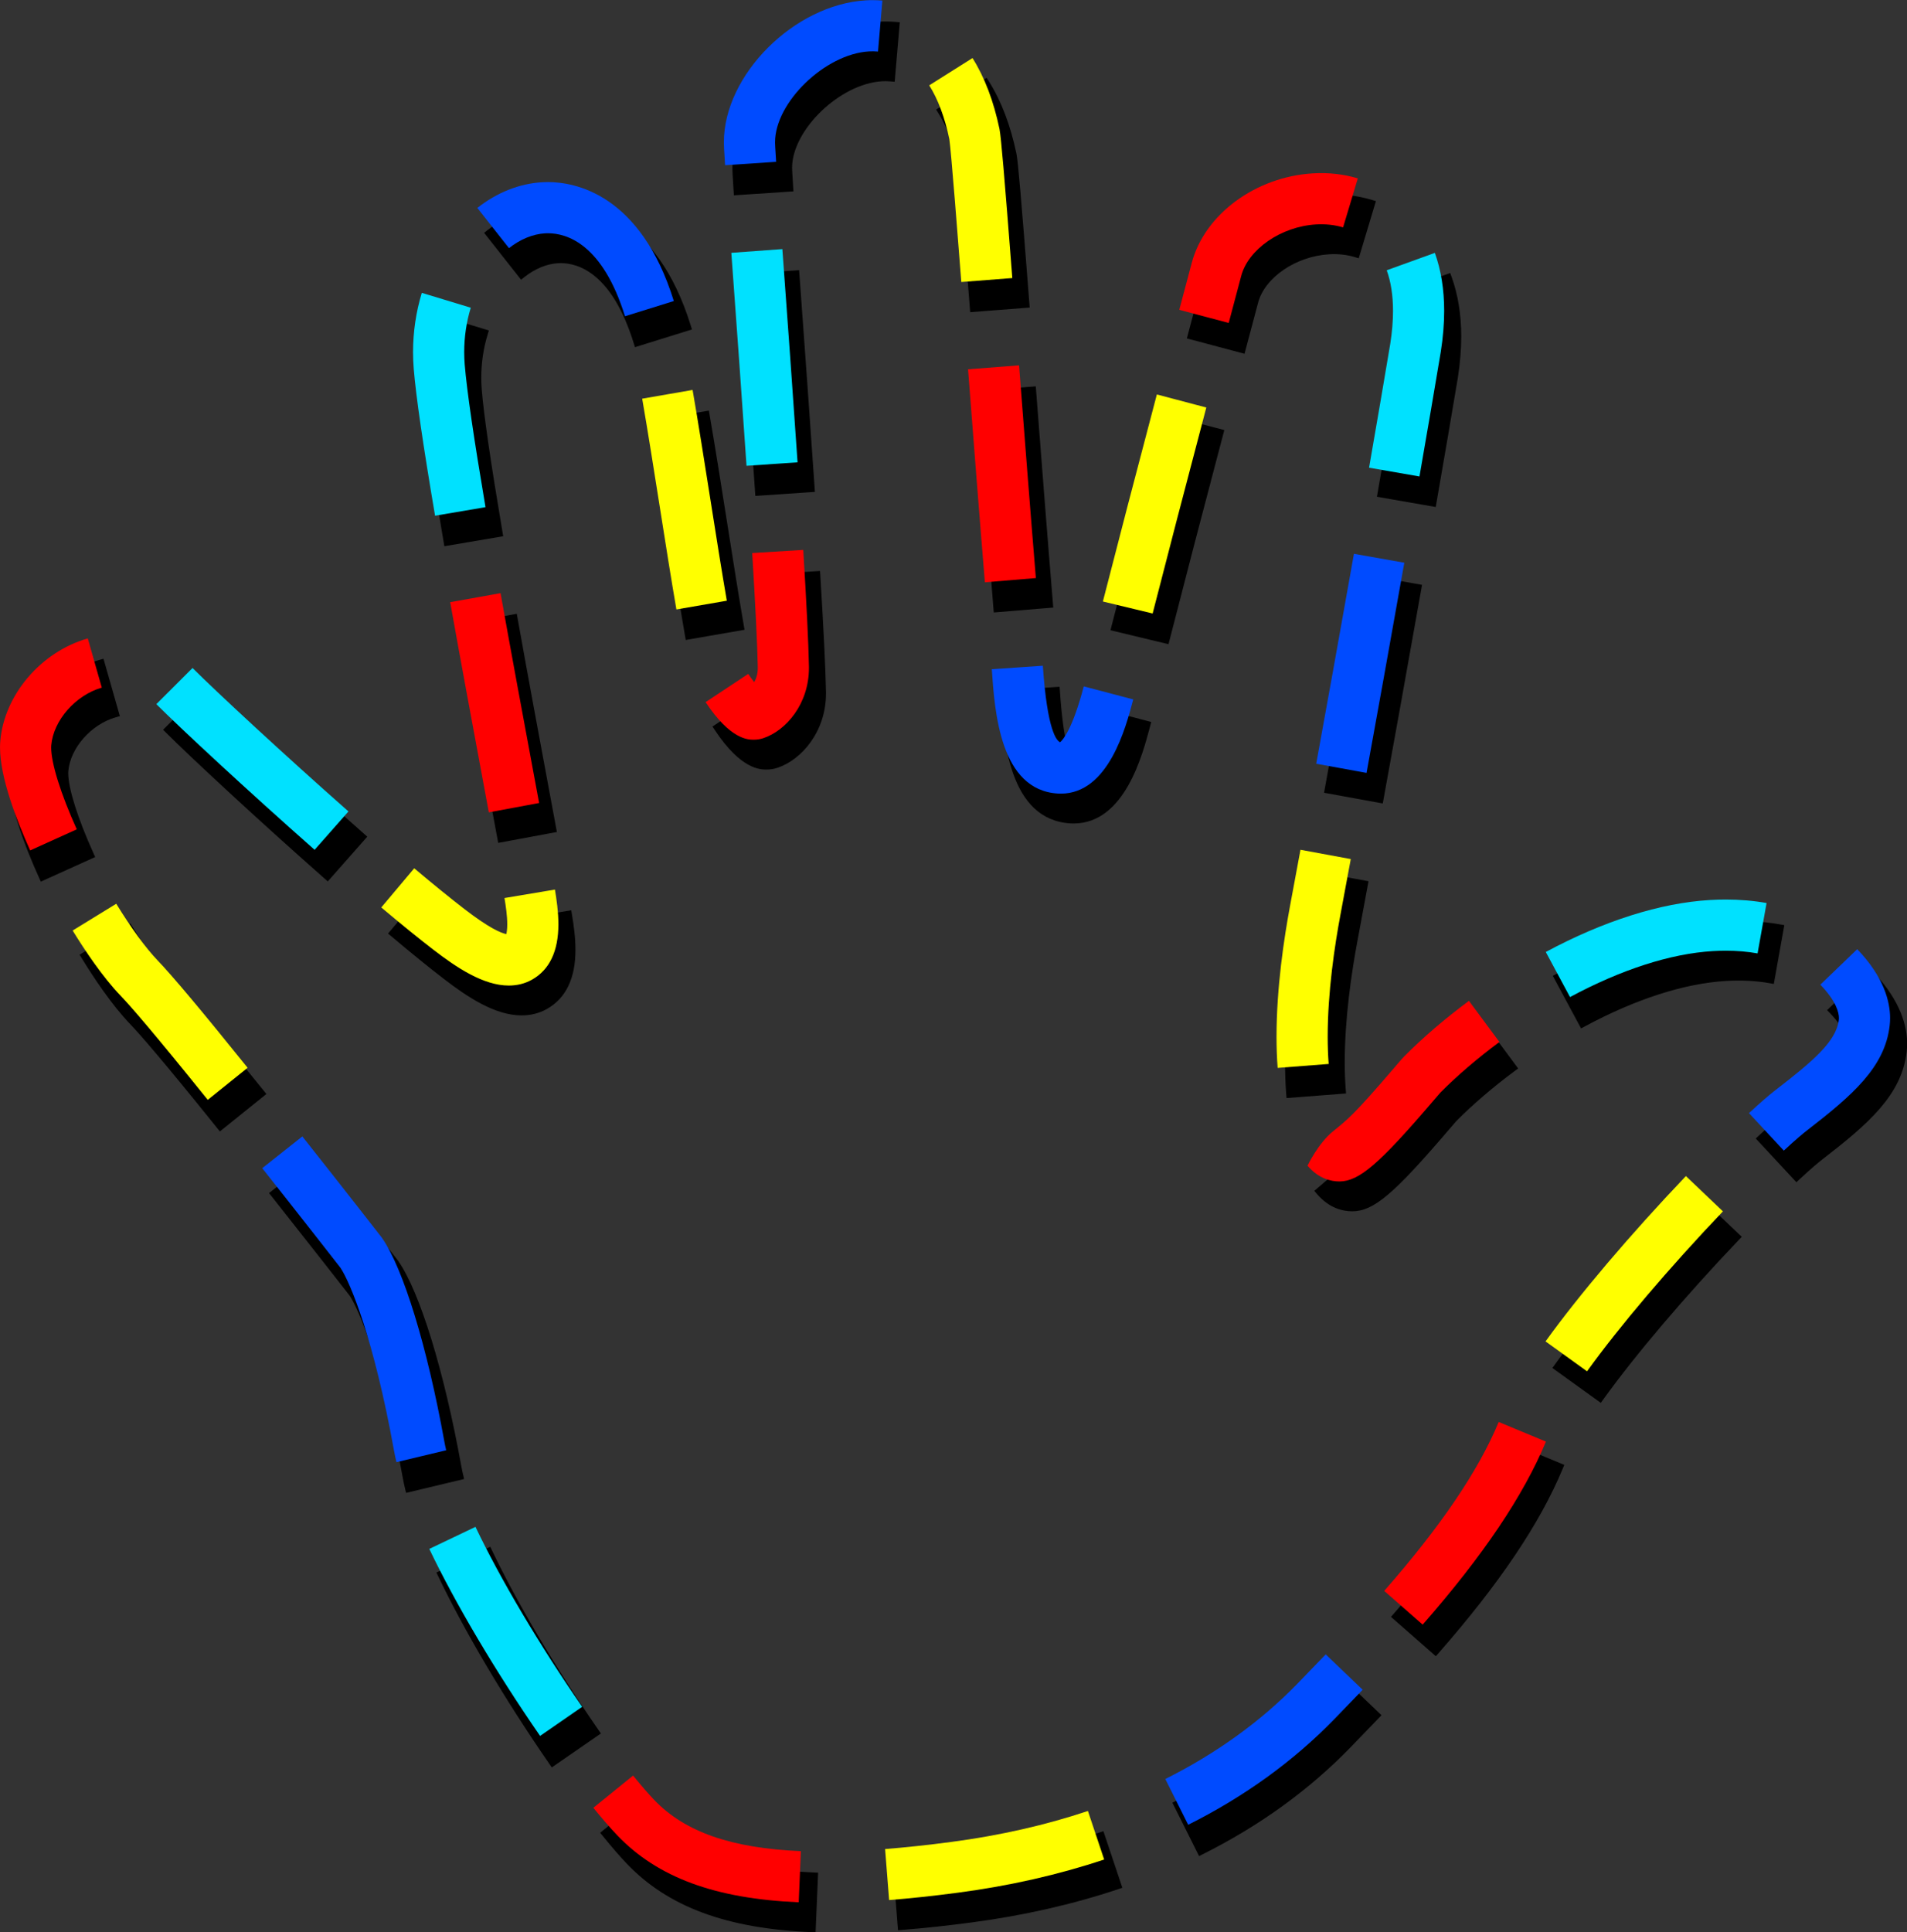
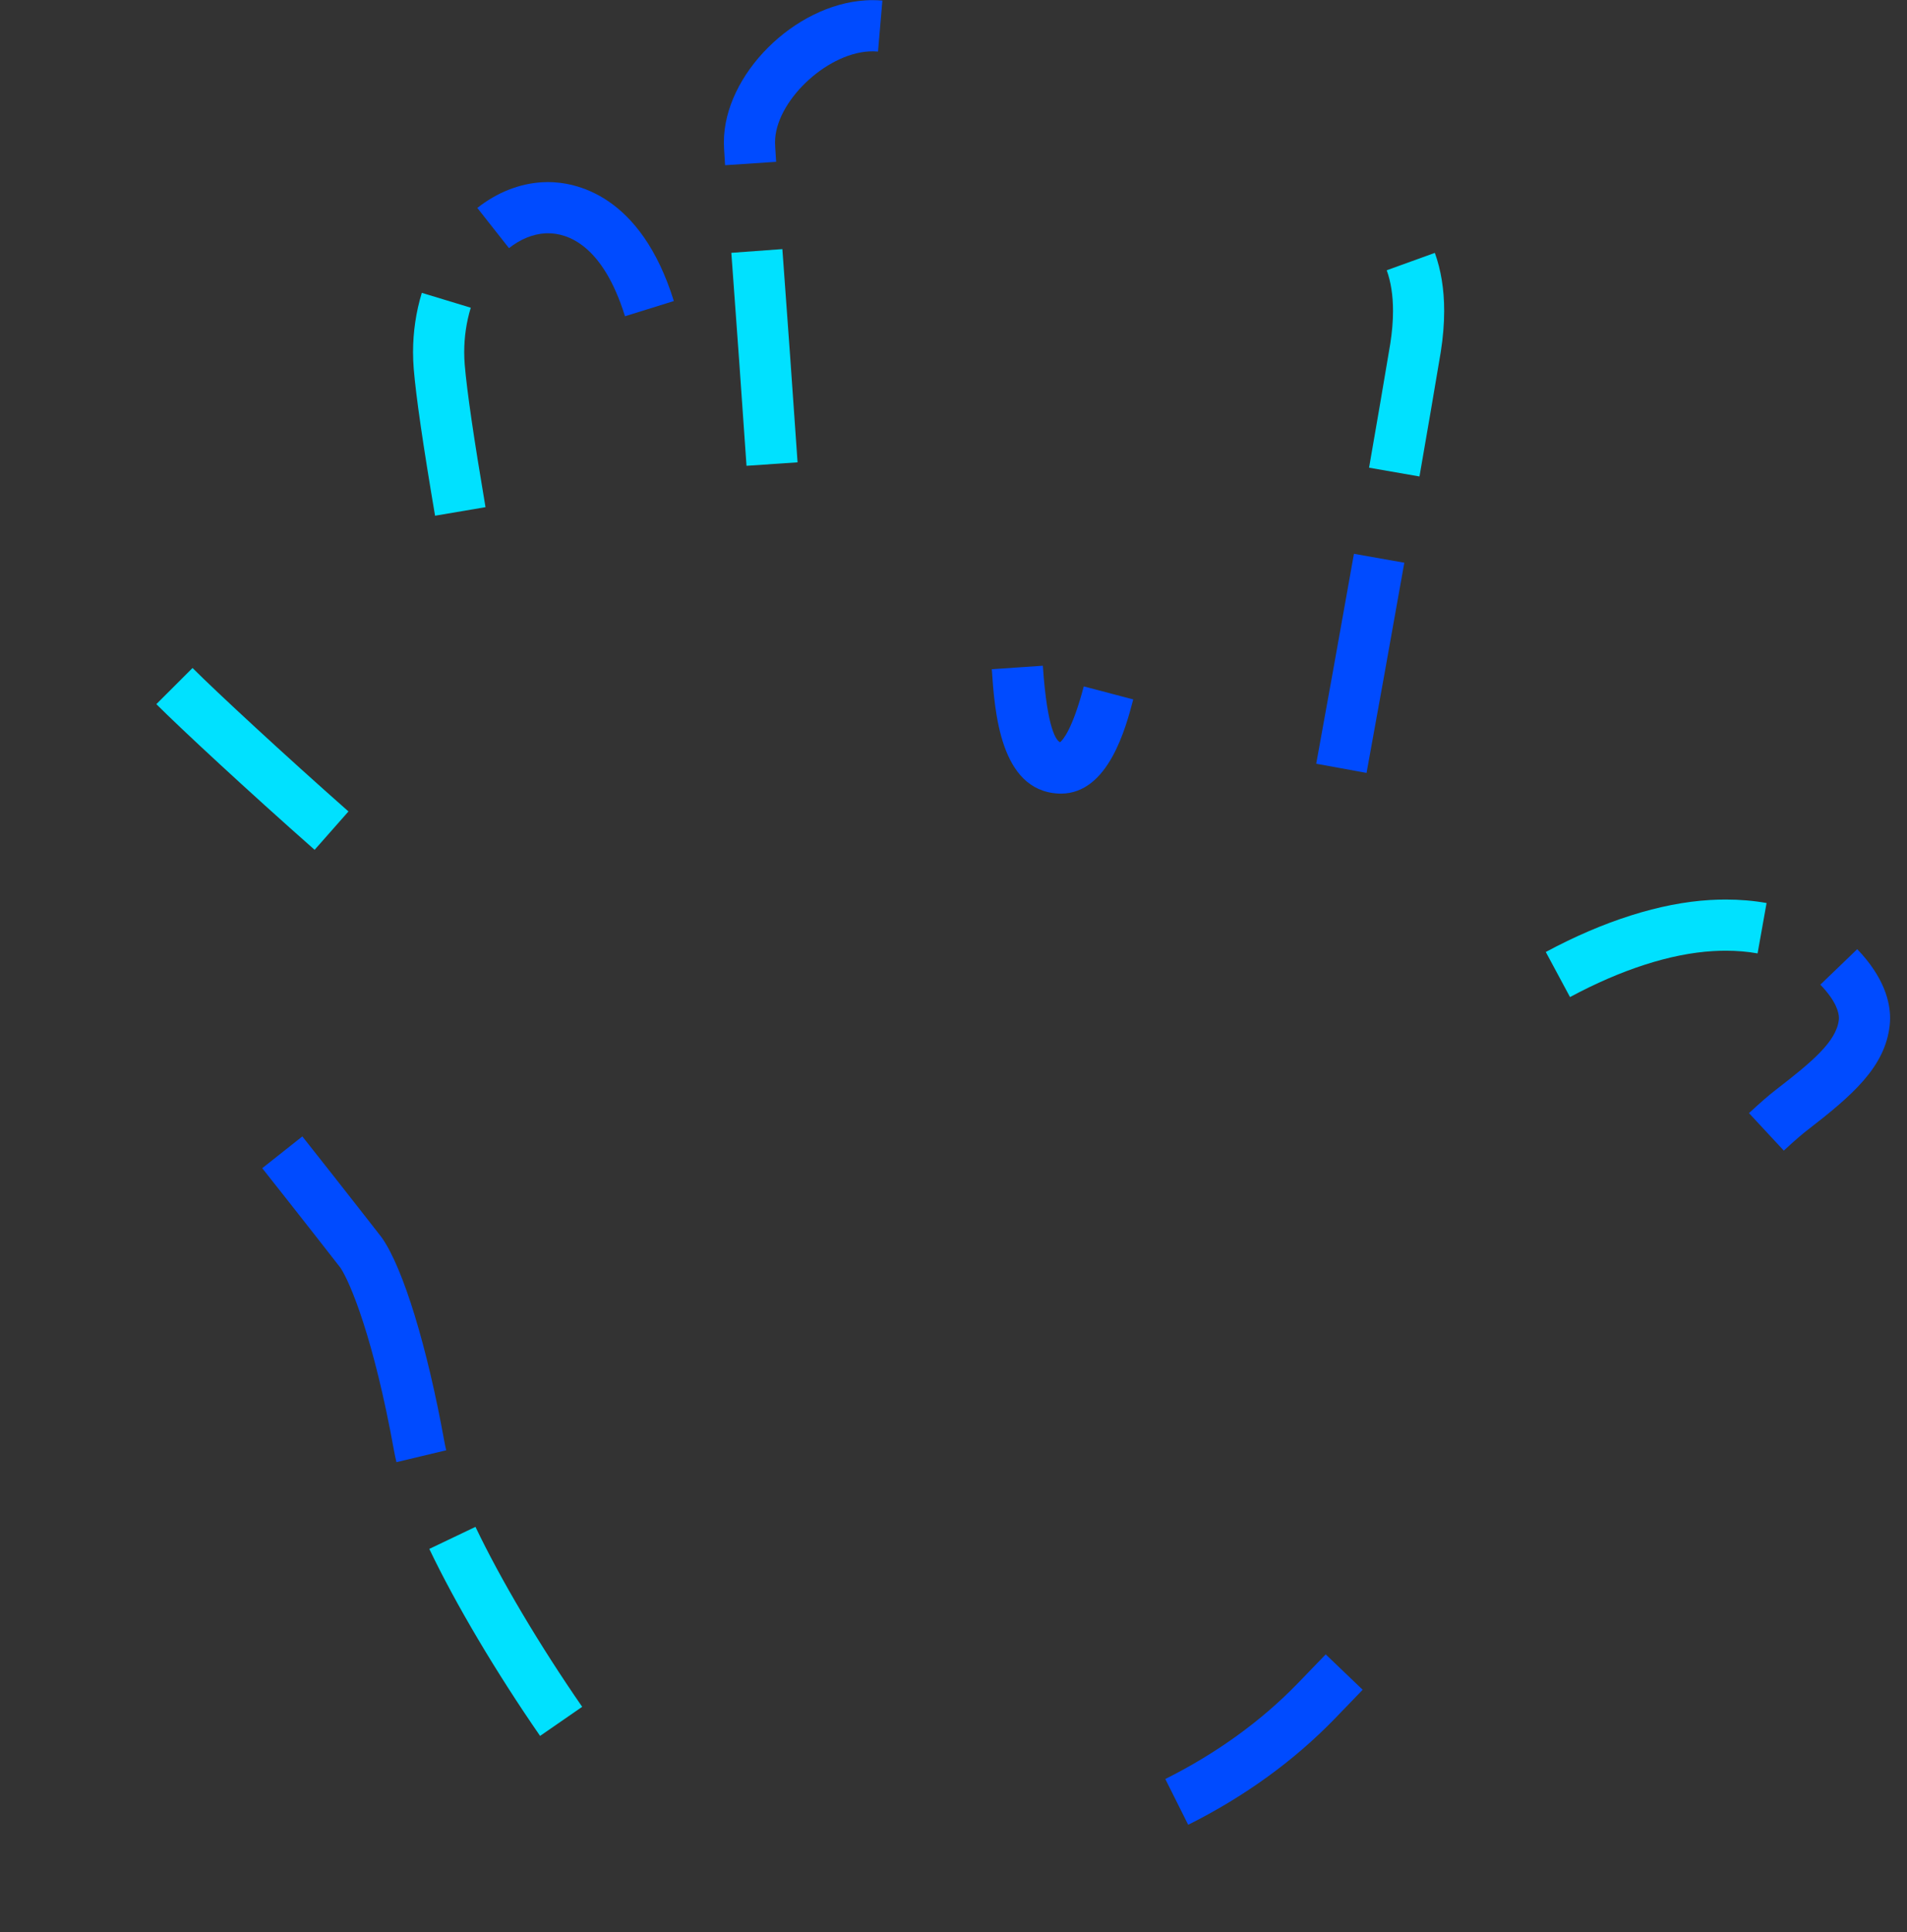
<svg xmlns="http://www.w3.org/2000/svg" height="453.1" preserveAspectRatio="xMidYMid meet" version="1.0" viewBox="31.9 18.6 447.3 453.1" width="447.3" zoomAndPan="magnify">
  <rect x="31.9" y="18.6" width="447.3" height="453.1" fill="#333333" stroke="none" />
  <g id="change1_1">
-     <path d="M123.689,238.148l-0.766-0.644l9.013-10.713l0.765,0.644c4.628,3.893,8.613,7.126,11.846,9.61 c4.365,3.354,6.892,4.733,8.297,5.29c0.021-0.281,0.034-0.612,0.034-1c0-1.953-0.339-4.229-0.634-5.994l-0.165-0.986l13.806-2.315 l0.166,0.986c0.385,2.295,0.827,5.313,0.827,8.309c0,6.691-2.256,11.354-6.705,13.857c-1.775,0.999-3.774,1.505-5.94,1.505 c-6.245,0-12.713-4.322-18.215-8.55C132.614,245.531,128.466,242.167,123.689,238.148z M256.586,57.385 c0.396,2.448,2.142,24.95,2.799,33.42l0.077,0.997l13.959-1.083l-0.077-0.997c-1.929-24.845-2.635-33.034-3.026-35.064 c-1.388-6.663-3.563-12.375-6.465-16.977l-0.533-0.846l-11.842,7.466l0.533,0.846C254.006,48.313,255.548,52.446,256.586,57.385z M184.545,118.255c1.36,7.854,2.786,16.888,4.165,25.625c1.297,8.226,2.639,16.731,3.862,23.798l0.171,0.986l13.795-2.39 l-0.171-0.985c-1.189-6.866-2.472-14.99-3.829-23.591l-0.047-0.299c-1.376-8.713-2.799-17.723-4.151-25.534l-0.171-0.985 l-13.795,2.39L184.545,118.255z M154.906,83.57c2.504-1.973,5.24-3.1,7.914-3.258c0.181-0.01,0.378-0.017,0.588-0.017 c4.22,0,12.057,2.438,17.131,18.759l0.297,0.955l13.369-4.157l-0.297-0.955c-8.026-25.813-24.004-28.601-30.5-28.602 c-0.511,0-0.986,0.016-1.421,0.042c-5.541,0.328-10.985,2.485-15.747,6.238l-0.785,0.619l8.666,10.996L154.906,83.57z M260.966,111.27c1.311,16.968,2.694,34.802,3.948,49.951l0.083,0.997l13.952-1.155l-0.082-0.997 c-1.268-15.305-2.643-33.03-3.942-49.874l-0.077-0.997l-13.959,1.078L260.966,111.27z M135.961,145.696l0.168,0.986l13.802-2.342 l-0.167-0.986c-2.734-16.113-4.37-27.332-4.863-33.343c-0.077-0.939-0.116-1.895-0.116-2.84c0-3.457,0.502-6.864,1.493-10.126 l0.29-0.957l-13.396-4.067l-0.291,0.957c-1.392,4.585-2.097,9.36-2.097,14.193c0,1.321,0.055,2.661,0.162,3.982 C131.481,117.665,133.122,128.964,135.961,145.696z M153.113,162.526l-13.781,2.468l0.177,0.984 c2.59,14.458,5.352,29.31,7.788,42.414l1.46,7.855l13.766-2.555l-1.461-7.859c-2.426-13.042-5.175-27.825-7.771-42.322 L153.113,162.526z M209.071,134.889l13.968-0.948l-0.067-0.998c-1.099-16.182-2.35-33.329-3.358-47.149l-0.28-3.853l-13.964,1.019 l0.292,4.006c1.002,13.731,2.249,30.821,3.342,46.926L209.071,134.889z M361.147,274.35c-9.886,11.555-13.063,14.156-14.076,14.677 l-0.067,0.038l0.733,1.317l0.218,0.439c0.003-0.001,0.206-0.092,0.571-0.146l-8.351,7.165l0.651,0.759 c2.862,3.336,6.078,4.036,8.271,4.036h0.004h0.004c5.014-0.041,9.677-3.985,22.68-19.184c0.729-0.854,1.558-1.822,1.719-1.994 c3.909-3.932,8.643-7.986,13.687-11.723l0.804-0.595l-8.333-11.25l-0.803,0.595c-5.679,4.206-10.826,8.62-15.303,13.122 C363.106,272.063,362.492,272.777,361.147,274.35z M403.631,259.278c11.897-6.395,23.342-10.081,33.095-10.66 c3.635-0.212,7.094-0.039,10.251,0.525l0.984,0.176l2.461-13.782l-0.984-0.176c-4.235-0.756-8.795-1-13.539-0.718 c-11.77,0.698-25.22,4.952-38.896,12.303l-0.881,0.474l6.629,12.332L403.631,259.278z M338.949,223.678 c-1.011,5.477-1.833,9.899-2.402,12.935c-1.474,7.84-3.23,19.595-3.23,31.072c-0.001,2.578,0.09,5.068,0.27,7.401l0.077,0.998 l13.959-1.079l-0.077-0.997c-0.152-1.974-0.229-4.1-0.229-6.319c0-10.398,1.625-21.232,2.988-28.49 c0.573-3.045,1.399-7.484,2.412-12.98l0.182-0.983l-13.768-2.54L338.949,223.678z M356.417,206.013 c2.148-11.792,5.43-29.915,8.859-49.289l0.175-0.985l-13.786-2.44l-0.174,0.985c-3.437,19.412-6.708,37.481-8.847,49.221 l-0.18,0.984l13.773,2.509L356.417,206.013z M325.679,94.543c0.719-2.696,1.182-4.435,1.316-4.95 c1.548-5.912,8.86-10.905,16.647-11.367c2.119-0.127,4.154,0.096,6,0.651l0.958,0.288l4.03-13.406l-0.957-0.288 c-3.427-1.031-7.085-1.445-10.86-1.22c-13.922,0.826-26.271,9.994-29.364,21.802c-0.104,0.401-0.404,1.528-0.866,3.262l-2.299,8.64 l13.53,3.597L325.679,94.543z M368.832,136.496c1.896-10.887,3.579-20.729,5.007-29.266c0.532-3.4,0.803-6.675,0.803-9.733 c0-5.119-0.757-9.809-2.25-13.94l-0.34-0.94l-13.166,4.758l0.34,0.94c0.939,2.6,1.416,5.689,1.416,9.183 c0,2.331-0.21,4.856-0.623,7.496c-1.423,8.511-3.099,18.302-4.979,29.103l-0.172,0.985l13.793,2.402L368.832,136.496z M319.071,119.447l-13.535-3.574l-0.255,0.967c-4.921,18.633-9.154,34.871-12.585,48.265l-0.323,1.278l13.604,3.273l0.277-1.062 c3.389-13.234,7.615-29.444,12.562-48.18L319.071,119.447z M288.137,185.295c-2.014,7.649-3.738,10.737-4.632,11.927 c-0.736-1.152-2.205-4.868-3-16.586l-0.068-0.998l-13.968,0.949l0.067,0.998c0.694,10.218,1.985,29.237,16.451,30.087 c0.247,0.015,0.492,0.022,0.737,0.022c11.939,0,16.152-16.001,17.951-22.837l0.255-0.967l-13.54-3.564L288.137,185.295z M242.951,23.82l-0.997-0.085c-1.285-0.109-2.806-0.126-4.015-0.054c-17.284,1.024-34.248,17.993-34.248,34.268l0.003,0.29 c0.002,0.508,0.037,1.485,0.28,5.165l0.066,0.998l13.971-0.925l-0.066-0.998c-0.227-3.414-0.249-4.152-0.251-4.298l-0.003-0.241 c0-8.895,11.228-19.699,21.076-20.283c0.587-0.035,1.313-0.03,1.991,0.028l0.996,0.085L242.951,23.82z M345.13,411.836 c-2.257,2.358-4.454,4.624-6.548,6.783c-8.549,8.81-18.912,16.292-30.8,22.238l-0.895,0.448l6.264,12.521l0.895-0.447 c13.301-6.654,24.937-15.069,34.583-25.01c2.116-2.181,4.335-4.469,6.616-6.852l0.691-0.722l-10.115-9.681L345.13,411.836z M289.763,448.299c-9.833,3.291-20.53,5.715-31.796,7.208c-5.527,0.732-10.755,1.294-15.537,1.669l-0.997,0.078l1.096,13.957 l0.997-0.078c5.028-0.395,10.506-0.982,16.281-1.748c12.147-1.609,23.722-4.237,34.399-7.81l0.948-0.317l-4.443-13.276 L289.763,448.299z M385.506,357.646c-4.727,11.375-13.456,24.242-26.686,39.336l-0.659,0.752l10.527,9.228l0.659-0.752 c14.25-16.258,23.765-30.386,29.087-43.191l0.384-0.923l-12.929-5.373L385.506,357.646z M471.241,246.477l-0.693-0.721 l-10.088,9.708l0.693,0.72c3.683,3.826,4.08,6.267,4.08,7.139c0,0.106-0.005,0.204-0.014,0.285 c-0.535,4.723-6.083,9.33-14.485,15.819c-1.623,1.254-3.735,3.088-6.278,5.452l-0.732,0.681l9.529,10.256l0.732-0.681 c2.787-2.589,4.425-3.947,5.308-4.629c10.889-8.409,18.685-15.149,19.839-25.335c0.067-0.606,0.102-1.228,0.102-1.847 C479.233,259.427,477.847,253.341,471.241,246.477z M429.614,299.681c-13.063,13.714-25.094,27.883-33.009,38.876l-0.584,0.812 l11.361,8.181l0.584-0.812c7.557-10.495,19.142-24.127,31.785-37.401l0.689-0.724l-10.138-9.655L429.614,299.681z M224.307,153.483 l-0.062-0.998l-13.973,0.858l0.062,0.998c0.761,12.413,1.201,21.398,1.308,26.698l0.002,0.165c0,0.448-0.041,0.875-0.121,1.278 c-0.094-0.137-0.188-0.275-0.28-0.416l-0.552-0.834l-11.674,7.727l0.552,0.833c6.128,9.258,10.66,9.258,12.149,9.258 c0.864,0,1.719-0.138,2.54-0.41c5.658-1.887,11.386-8.482,11.386-17.447l-0.004-0.427 C225.525,175.149,225.09,166.225,224.307,153.483z M72.628,249.148c-2.738-2.848-6.151-7.519-9.608-13.152l-0.523-0.853 l-11.931,7.324l0.522,0.852c2.805,4.571,7.067,10.976,11.448,15.532c2.184,2.27,7.48,8.325,20.314,24.277l0.627,0.779l10.908-8.776 l-0.627-0.779C83.197,261.226,76.088,252.746,72.628,249.148z M140.533,364.432c-0.162-0.674-0.301-1.328-0.414-1.958 c-4.044-22.391-9.704-40.838-14.788-48.163l-0.236-0.319c-0.885-1.136-8.921-11.45-18.493-23.539l-0.621-0.784l-10.977,8.692 l0.621,0.784c8.852,11.177,16.271,20.685,18.291,23.274c2.246,3.351,7.732,16.556,12.426,42.546 c0.158,0.873,0.352,1.789,0.574,2.722l0.232,0.973l13.618-3.255L140.533,364.432z M53.818,218.655 c-3.703-8.189-5.914-15.208-5.914-18.776c0-0.146,0.005-0.287,0.017-0.422c0.452-5.445,5.342-11.004,11.133-12.656l0.962-0.274 l-3.84-13.463l-0.962,0.274c-11.379,3.245-20.314,13.742-21.246,24.961c-0.041,0.502-0.063,1.029-0.063,1.579 c0,7.207,3.893,17.325,7.158,24.545l0.412,0.911l12.756-5.769L53.818,218.655z M108.034,224.621l0.75,0.662l9.263-10.497 l-0.749-0.662c-14.976-13.216-30.979-28.042-36.532-33.599l-0.706-0.707l-9.903,9.895l0.707,0.708 C76.537,196.1,92.363,210.791,108.034,224.621z M172.274,424.252c-10-14.463-19.093-29.792-24.947-42.057l-0.431-0.903 l-12.635,6.032l0.431,0.902c6.161,12.906,15.662,28.938,26.066,43.987l0.568,0.822l11.517-7.961L172.274,424.252z M189.093,445.988 c-1.384-1.446-3.038-3.354-4.916-5.672l-0.63-0.777l-10.876,8.815l0.629,0.777c2.117,2.613,4.028,4.813,5.679,6.538 c9.641,10.07,23.375,15.151,43.224,15.988l0.999,0.042l0.59-13.988l-0.999-0.042C206.783,456.994,196.075,453.282,189.093,445.988z" />
-   </g>
+     </g>
  <g id="change2_1">
-     <path d="M287.08,443.248l3.809,11.38c-10.617,3.553-22.128,6.166-34.214,7.767 c-5.759,0.763-11.219,1.349-16.228,1.742l-0.939-11.963c4.798-0.376,10.043-0.94,15.591-1.675 C266.428,448.998,277.188,446.558,287.08,443.248z M59.167,230.519l-10.227,6.277c2.78,4.531,7.002,10.875,11.316,15.362 c2.197,2.285,7.516,8.363,20.373,24.344l9.35-7.522c-10.543-13.104-17.633-21.562-21.072-25.139 C66.12,240.942,62.661,236.211,59.167,230.519z M150.23,229.175c0.301,1.799,0.647,4.125,0.647,6.159 c0,1.154-0.113,1.876-0.219,2.298c-1.318-0.264-4.088-1.466-9.722-5.794c-3.244-2.493-7.241-5.736-11.88-9.638l-7.725,9.183 c4.772,4.016,8.909,7.37,12.294,9.971c5.369,4.125,11.659,8.343,17.605,8.343c1.992,0,3.826-0.463,5.45-1.377 c4.111-2.313,6.195-6.682,6.195-12.985c0-2.92-0.435-5.886-0.813-8.144L150.23,229.175z M194.354,110.037l-11.824,2.048 c1.352,7.805,2.783,16.872,4.167,25.641c1.365,8.655,2.656,16.829,3.86,23.783l11.824-2.048c-1.189-6.866-2.473-14.997-3.831-23.606 C197.159,127.042,195.722,117.93,194.354,110.037z M257.382,84.729l11.965-0.929c-1.901-24.491-2.627-32.958-3.008-34.938 c-1.364-6.547-3.495-12.148-6.332-16.648l-10.15,6.399c2.059,3.267,3.646,7.509,4.717,12.612 C254.975,53.706,256.66,75.426,257.382,84.729z M427.338,294.371c-13.033,13.683-25.032,27.814-32.921,38.771l9.738,7.012 c7.583-10.532,19.2-24.202,31.872-37.506L427.338,294.371z M334.529,230.797c-1.466,7.799-3.213,19.489-3.213,30.888 c-0.001,2.555,0.089,5.019,0.267,7.324l11.965-0.925c-0.154-1.997-0.232-4.148-0.231-6.396c0-10.478,1.635-21.376,3.006-28.674 c0.572-3.045,1.398-7.482,2.411-12.977l-11.801-2.177C335.922,223.337,335.1,227.761,334.529,230.797z M302.258,162.454 l-11.667-2.807l0.075-0.297c3.412-13.325,7.646-29.566,12.582-48.255l11.602,3.063c-4.927,18.66-9.154,34.873-12.563,48.188 L302.258,162.454z" fill="#FF0" />
-   </g>
+     </g>
  <g id="change3_1">
    <path d="M158.581,425.646c-10.375-15.007-19.847-30.989-25.986-43.849l10.83-5.17 c5.876,12.31,14.998,27.689,25.027,42.195L158.581,425.646z M400.157,252.397l-5.682-10.57 c13.549-7.282,26.856-11.496,38.482-12.186c1.261-0.075,2.518-0.112,3.737-0.112c0,0,0.007,0,0.011,0 c3.305,0,6.521,0.275,9.556,0.816l-2.109,11.813c-2.341-0.418-4.847-0.63-7.448-0.63h-0.008c-0.986,0-2.005,0.031-3.029,0.091 C423.77,242.207,412.182,245.934,400.157,252.397z M105.696,217.871c-15.66-13.82-31.464-28.49-37.126-34.157l8.488-8.481 c5.558,5.562,21.581,20.407,36.577,33.642L105.696,217.871z M364.847,130.325l-11.822-2.059c1.878-10.783,3.554-20.576,4.98-29.109 c0.419-2.678,0.637-5.276,0.637-7.661c0-3.608-0.496-6.813-1.476-9.522l11.285-4.078c1.453,4.021,2.19,8.597,2.19,13.601 c0,3.004-0.266,6.226-0.791,9.579C368.409,109.696,366.729,119.516,364.847,130.325z M207.001,127.823 c-1.098-16.167-2.349-33.31-3.354-47.084l-0.208-2.855l11.969-0.873l0.208,2.855c1.006,13.788,2.258,30.948,3.357,47.145 L207.001,127.823z M133.947,139.529c-2.835-16.705-4.472-27.976-5.004-34.458c-0.105-1.292-0.159-2.604-0.159-3.9 c0-4.736,0.691-9.414,2.054-13.903l11.482,3.486c-1.02,3.357-1.536,6.862-1.536,10.417c0,0.973,0.04,1.956,0.119,2.922 c0.496,6.047,2.137,17.295,4.874,33.429L133.947,139.529z" fill="#00E1FF" />
  </g>
  <g id="change4_1">
    <path d="M310.599,446.484l-5.369-10.732c11.99-5.998,22.443-13.546,31.07-22.436 c2.096-2.161,4.294-4.428,6.553-6.788l8.67,8.298c-2.279,2.38-4.496,4.667-6.611,6.847 C335.343,431.533,323.798,439.881,310.599,446.484z M124.889,361.455c-0.218-0.912-0.407-1.809-0.563-2.667 c-4.733-26.212-10.246-39.443-12.579-42.925c-1.028-1.32-8.885-11.402-18.338-23.338l9.408-7.45 c10.125,12.787,18.431,23.458,18.514,23.565l0.193,0.264c4.992,7.193,10.591,25.489,14.61,47.75c0.117,0.648,0.26,1.32,0.426,2.013 L124.889,361.455z M450.305,288.403l-8.168-8.791c2.523-2.345,4.613-4.16,6.209-5.394c8.605-6.646,14.288-11.383,14.867-16.498 c0.013-0.113,0.021-0.249,0.021-0.397c0-1.233-0.566-3.892-4.359-7.833l8.646-8.321c6.375,6.624,7.713,12.441,7.713,16.154 c0,0.583-0.032,1.167-0.096,1.736c-1.109,9.796-8.764,16.397-19.456,24.655C454.783,284.41,453.119,285.788,450.305,288.403z M280.725,204.695c-0.225,0-0.45-0.007-0.677-0.021c-13.589-0.799-14.841-19.248-15.514-29.158l11.973-0.813 c1.035,15.252,3.243,17.599,4.048,17.938c0.631-0.514,2.883-2.962,5.549-13.093l11.605,3.055 C295.969,189.214,291.895,204.695,280.725,204.695z M352.434,199.834l-11.806-2.15c2.153-11.817,5.436-29.95,8.848-49.226 l11.816,2.092C357.875,169.85,354.589,188.004,352.434,199.834z M178.494,92.757c-5.265-16.933-13.592-19.461-18.086-19.462 c-0.231,0-0.448,0.007-0.646,0.019c-2.881,0.171-5.81,1.371-8.475,3.471l-7.428-9.425c4.6-3.625,9.852-5.708,15.188-6.025 c0.417-0.025,0.872-0.041,1.361-0.041c6.275,0,21.716,2.72,29.545,27.898L178.494,92.757z M201.973,57.338 c-0.241-3.652-0.276-4.611-0.278-5.103l-0.003-0.296c0-15.789,16.498-32.264,33.308-33.26c1.14-0.069,2.549-0.061,3.87,0.052 l-1.025,11.956c-0.729-0.063-1.507-0.067-2.136-0.029c-10.287,0.609-22.017,11.946-22.017,21.281l0.003,0.253 c0.002,0.185,0.029,0.985,0.253,4.353L201.973,57.338z" fill="#004BFF" />
  </g>
  <g id="change5_1">
-     <path d="M365.596,399.552l-9.023-7.91c13.303-15.177,22.088-28.134,26.857-39.612l11.081,4.605 C389.231,369.338,379.773,383.376,365.596,399.552z M346.099,295.634c-2.01,0-4.897-0.64-7.513-3.688c0,0,2.448-5.185,5.934-8.026 s4.873-3.799,14.388-14.921c1.329-1.554,1.935-2.259,2.361-2.692c4.444-4.47,9.548-8.845,15.186-13.021l7.143,9.643 c-5.082,3.765-9.854,7.852-13.801,11.821c-0.184,0.195-1.027,1.18-1.771,2.05C355.408,291.549,350.694,295.597,346.099,295.634z M146.558,209.082l-1.277-6.873c-2.438-13.115-5.202-27.979-7.787-42.407l11.813-2.115c2.577,14.389,5.337,29.232,7.772,42.329 l1.278,6.876L146.558,209.082z M208.718,192.05c-1.356,0-5.484,0-11.315-8.81l10.006-6.623c0.508,0.767,0.978,1.408,1.394,1.935 c0.463-0.794,0.842-1.89,0.842-3.349l-0.002-0.176c-0.107-5.34-0.549-14.34-1.31-26.748l11.977-0.735 c0.783,12.748,1.218,21.659,1.331,27.243l0.004,0.416c0,8.482-5.384,14.715-10.702,16.489 C210.221,191.931,209.476,192.05,208.718,192.05z M262.911,155.139c-1.267-15.296-2.645-33.061-3.948-49.946l11.965-0.924 c1.302,16.868,2.679,34.614,3.942,49.879L262.911,155.139z M320.105,94.33l-11.598-3.083l1.609-6.046 c0.708-2.662,1.165-4.377,1.3-4.894c2.986-11.403,14.953-20.256,28.456-21.057c3.665-0.217,7.203,0.184,10.513,1.179l-3.455,11.491 c-1.964-0.59-4.107-0.823-6.347-0.692c-8.193,0.486-15.905,5.806-17.557,12.112c-0.135,0.516-0.597,2.252-1.314,4.946L320.105,94.33 z M219.244,464.657c-19.574-0.826-33.093-5.809-42.543-15.681c-1.627-1.7-3.52-3.878-5.624-6.476l9.322-7.556 c1.898,2.342,3.571,4.271,4.971,5.734c7.172,7.492,18.097,11.302,34.38,11.989L219.244,464.657z M38.974,218.012 c-3.226-7.131-7.069-17.107-7.069-24.133c0-0.522,0.021-1.021,0.061-1.497c0.898-10.819,9.529-20.947,20.523-24.082l3.291,11.54 c-6.164,1.758-11.371,7.703-11.855,13.534c-0.014,0.16-0.02,0.329-0.02,0.505c0,3.703,2.244,10.876,6.003,19.188L38.974,218.012z" fill="#F00" />
-   </g>
+     </g>
</svg>